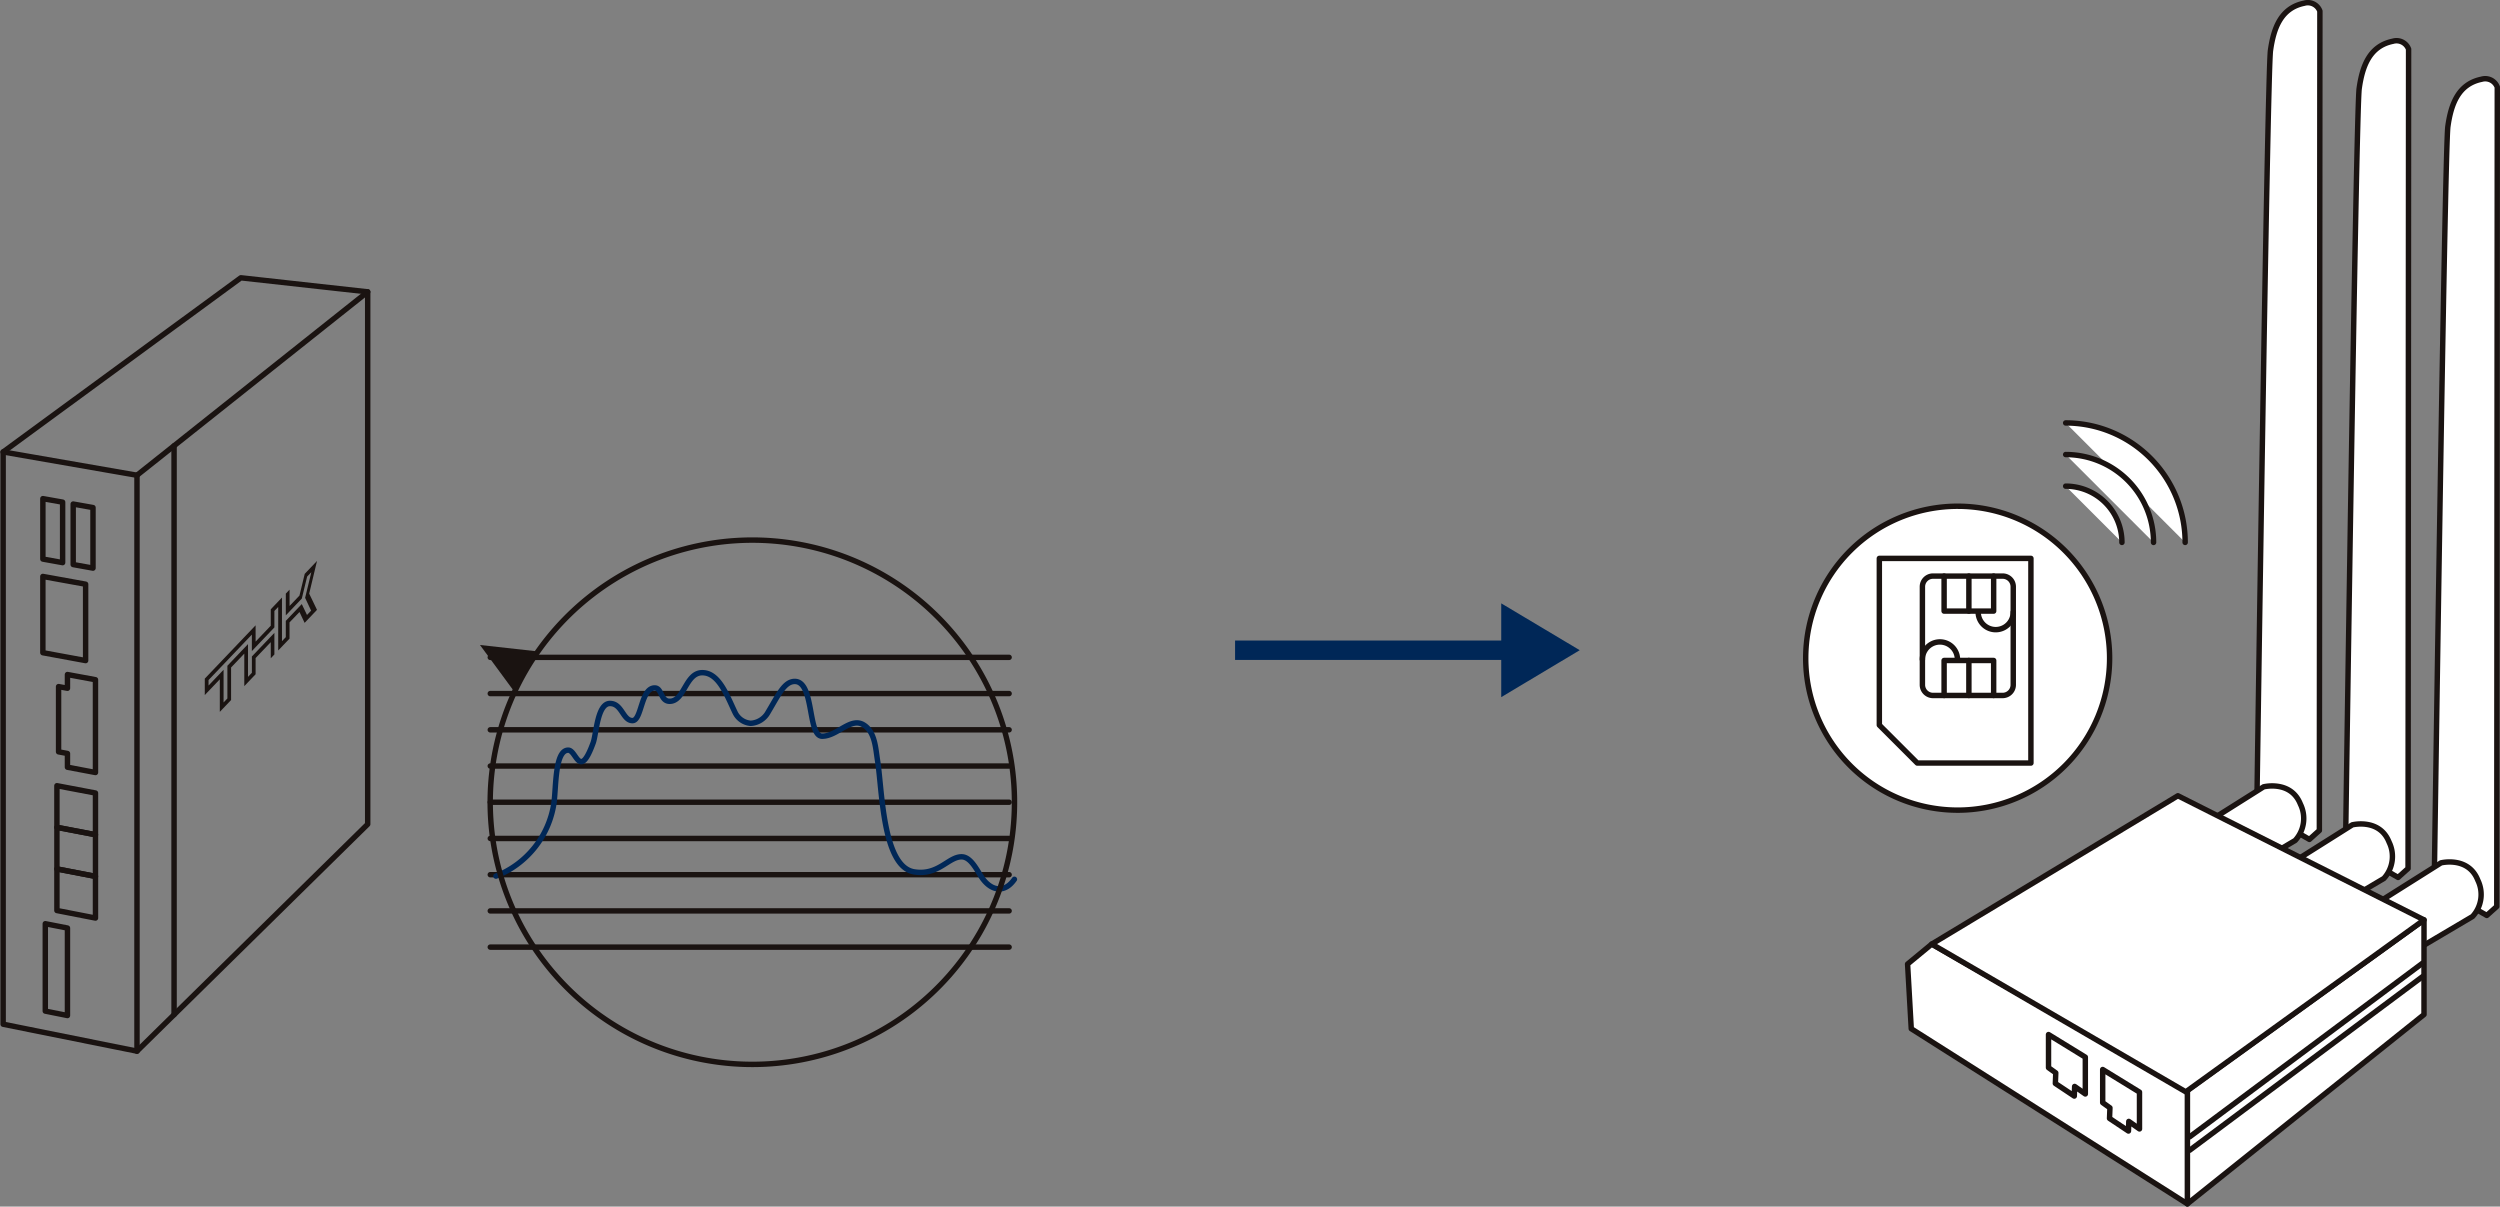
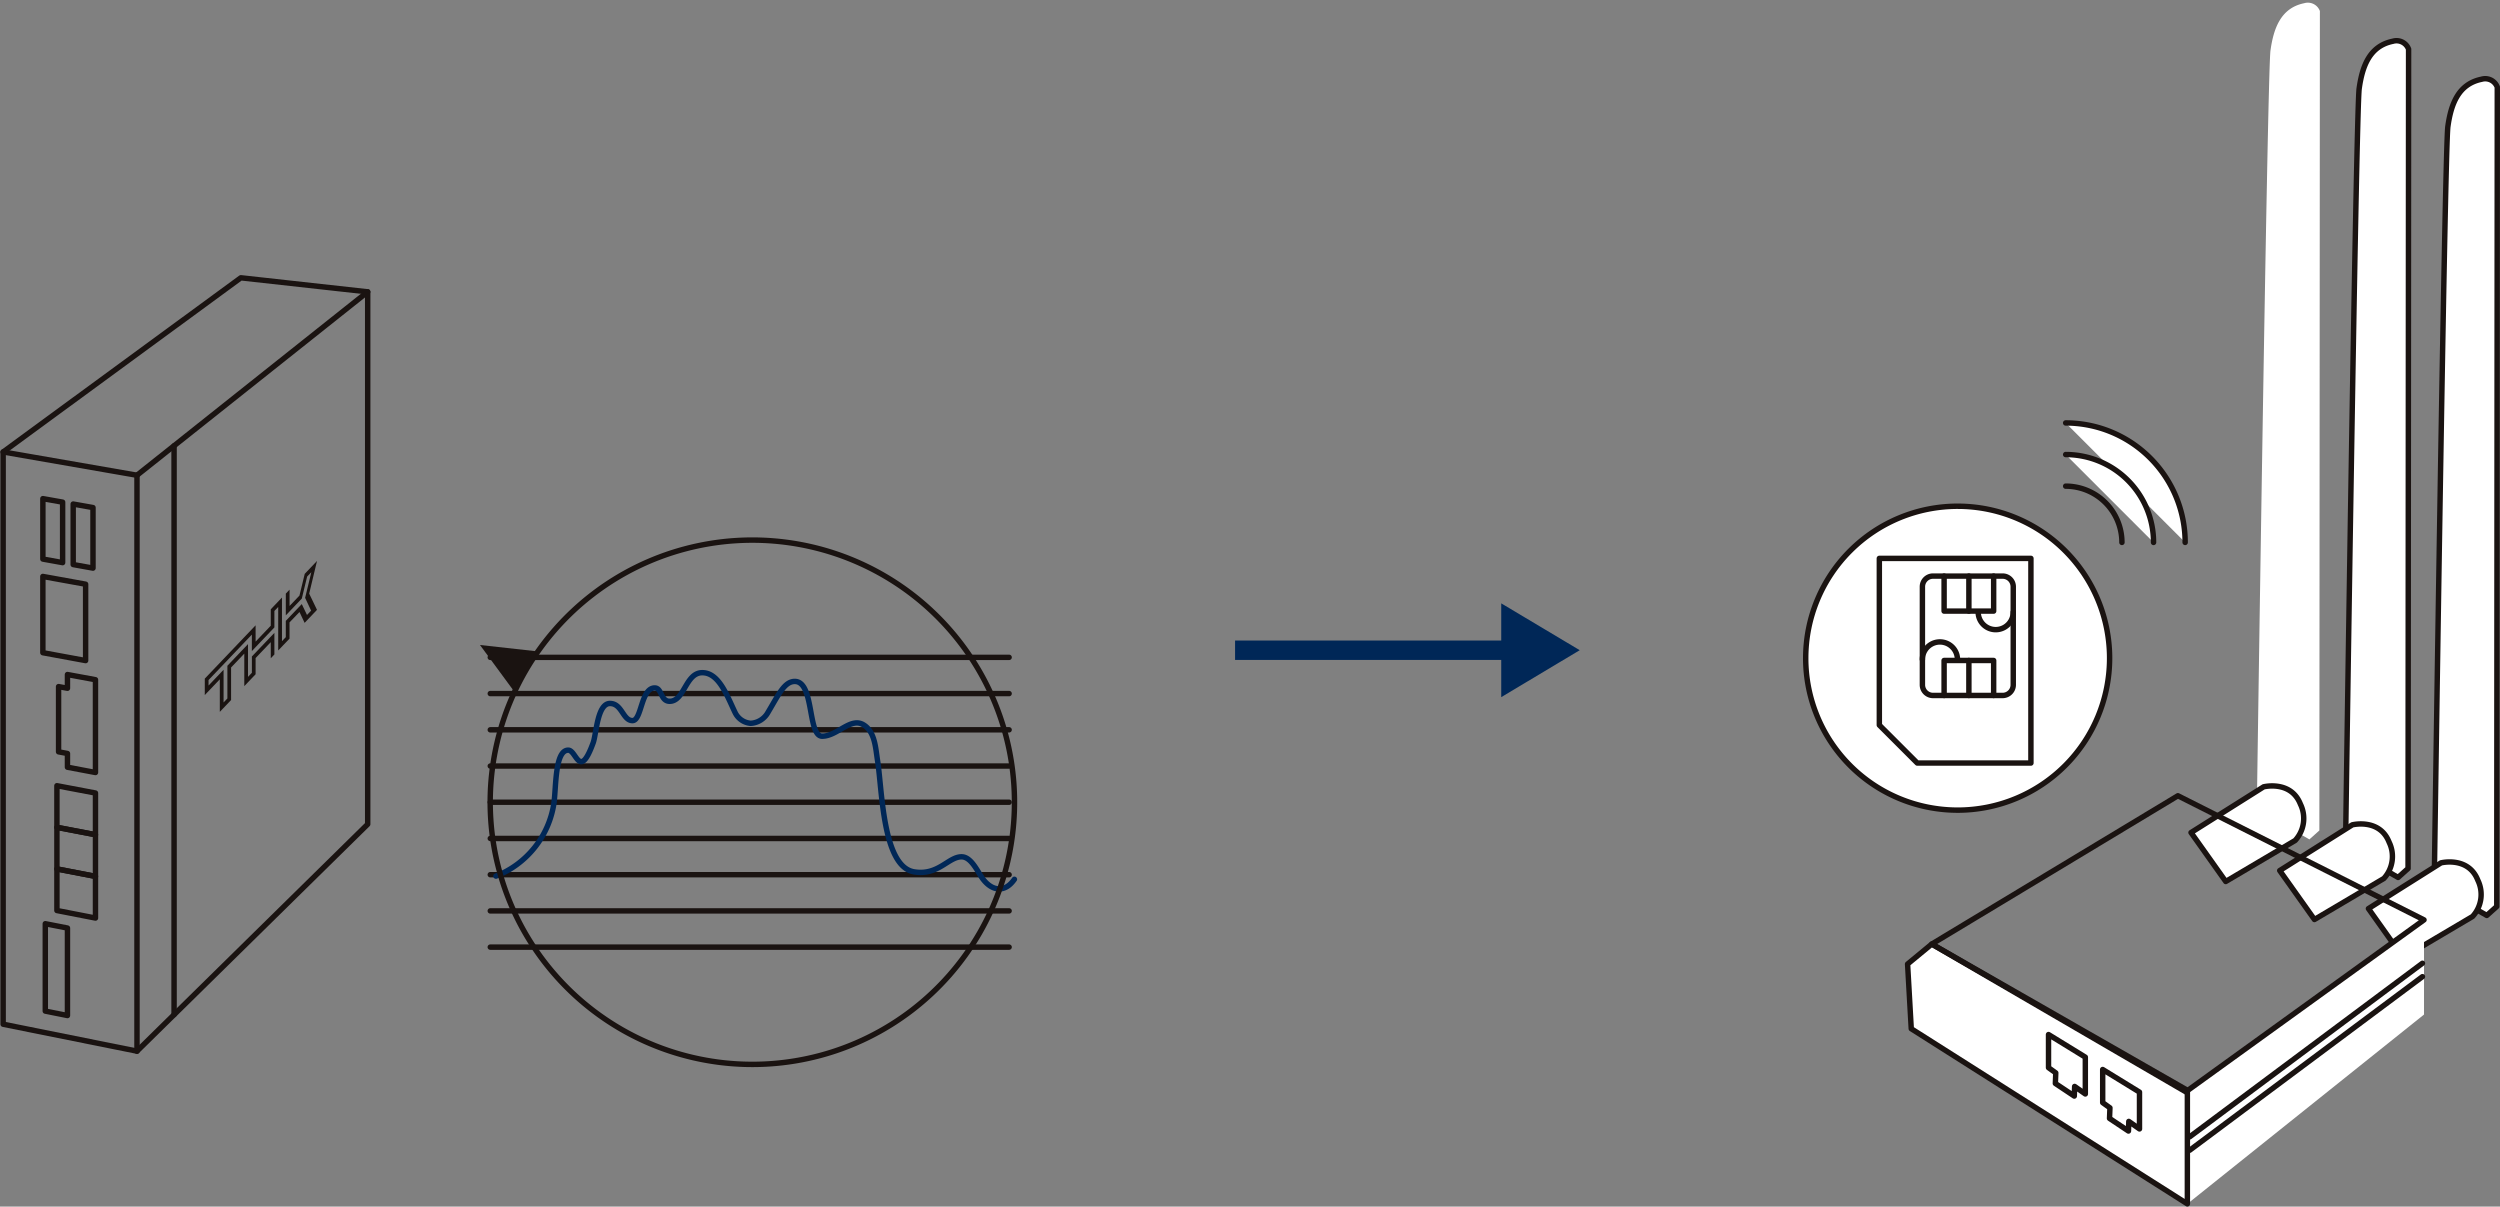
<svg xmlns="http://www.w3.org/2000/svg" width="275.992" height="133.203" viewBox="0 0 275.992 133.203">
  <rect x="0" y="0" width="275.992" height="133.203" fill="#808080" stroke="none" />
  <defs>
    <clipPath id="clip-path">
      <rect id="Rectangle_27760" data-name="Rectangle 27760" width="58.094" height="0.817" fill="none" />
    </clipPath>
  </defs>
  <g id="Group_29302" data-name="Group 29302" transform="translate(-29.48 -380.686)">
    <g id="Group_29094" data-name="Group 29094" transform="translate(-415.336 253.18)">
      <path id="Path_47186" data-name="Path 47186" d="M294.873,124.648l-3.816-5.188,6.4.712Z" transform="translate(206.747 79.25)" fill="#1a1311" />
      <g id="Group_29010" data-name="Group 29010" transform="translate(498.533 199.669)">
        <g id="Group_29009" data-name="Group 29009" clip-path="url(#clip-path)">
          <line id="Line_1563" data-name="Line 1563" x2="57.278" transform="translate(0.408 0.407)" fill="none" stroke="#1a1311" stroke-linecap="round" stroke-linejoin="round" stroke-width="0.6" />
        </g>
      </g>
      <rect id="Rectangle_27761" data-name="Rectangle 27761" width="58.094" height="0.818" transform="translate(498.533 199.668)" fill="none" />
      <g id="Group_29015" data-name="Group 29015" transform="translate(498.533 203.667)">
        <g id="Group_29014" data-name="Group 29014" clip-path="url(#clip-path)">
          <line id="Line_1564" data-name="Line 1564" x2="57.278" transform="translate(0.408 0.408)" fill="none" stroke="#1a1311" stroke-linecap="round" stroke-linejoin="round" stroke-width="0.6" />
        </g>
      </g>
      <rect id="Rectangle_27763" data-name="Rectangle 27763" width="58.094" height="0.817" transform="translate(498.533 203.667)" fill="none" />
      <g id="Group_29020" data-name="Group 29020" transform="translate(498.533 207.667)">
        <g id="Group_29019" data-name="Group 29019" clip-path="url(#clip-path)">
          <line id="Line_1565" data-name="Line 1565" x2="57.278" transform="translate(0.408 0.408)" fill="none" stroke="#1a1311" stroke-linecap="round" stroke-linejoin="round" stroke-width="0.6" />
        </g>
      </g>
      <rect id="Rectangle_27765" data-name="Rectangle 27765" width="58.094" height="0.817" transform="translate(498.533 207.667)" fill="none" />
      <g id="Group_29025" data-name="Group 29025" transform="translate(498.533 211.665)">
        <g id="Group_29024" data-name="Group 29024" clip-path="url(#clip-path)">
          <line id="Line_1566" data-name="Line 1566" x2="57.278" transform="translate(0.408 0.408)" fill="none" stroke="#1a1311" stroke-linecap="round" stroke-linejoin="round" stroke-width="0.6" />
        </g>
      </g>
-       <rect id="Rectangle_27767" data-name="Rectangle 27767" width="58.094" height="0.817" transform="translate(498.533 211.665)" fill="none" />
      <g id="Group_29030" data-name="Group 29030" transform="translate(498.533 215.662)">
        <g id="Group_29029" data-name="Group 29029" clip-path="url(#clip-path)">
          <line id="Line_1567" data-name="Line 1567" x2="57.278" transform="translate(0.408 0.408)" fill="none" stroke="#1a1311" stroke-linecap="round" stroke-linejoin="round" stroke-width="0.6" />
        </g>
      </g>
      <rect id="Rectangle_27769" data-name="Rectangle 27769" width="58.094" height="0.817" transform="translate(498.533 215.662)" fill="none" />
      <g id="Group_29035" data-name="Group 29035" transform="translate(498.533 219.662)">
        <g id="Group_29034" data-name="Group 29034" clip-path="url(#clip-path)">
          <line id="Line_1568" data-name="Line 1568" x2="57.278" transform="translate(0.408 0.408)" fill="none" stroke="#1a1311" stroke-linecap="round" stroke-linejoin="round" stroke-width="0.6" />
        </g>
      </g>
      <rect id="Rectangle_27771" data-name="Rectangle 27771" width="58.094" height="0.817" transform="translate(498.533 219.662)" fill="none" />
      <g id="Group_29040" data-name="Group 29040" transform="translate(498.533 223.66)">
        <g id="Group_29039" data-name="Group 29039" clip-path="url(#clip-path)">
          <line id="Line_1569" data-name="Line 1569" x2="57.278" transform="translate(0.408 0.409)" fill="none" stroke="#1a1311" stroke-linecap="round" stroke-linejoin="round" stroke-width="0.6" />
        </g>
      </g>
      <rect id="Rectangle_27773" data-name="Rectangle 27773" width="58.094" height="0.817" transform="translate(498.533 223.66)" fill="none" />
      <g id="Group_29045" data-name="Group 29045" transform="translate(498.533 227.66)">
        <g id="Group_29044" data-name="Group 29044" clip-path="url(#clip-path)">
          <line id="Line_1570" data-name="Line 1570" x2="57.278" transform="translate(0.408 0.407)" fill="none" stroke="#1a1311" stroke-linecap="round" stroke-linejoin="round" stroke-width="0.6" />
        </g>
      </g>
      <rect id="Rectangle_27775" data-name="Rectangle 27775" width="58.094" height="0.817" transform="translate(498.533 227.659)" fill="none" />
      <g id="Group_29050" data-name="Group 29050" transform="translate(498.533 231.657)">
        <g id="Group_29049" data-name="Group 29049" clip-path="url(#clip-path)">
          <line id="Line_1571" data-name="Line 1571" x2="57.278" transform="translate(0.408 0.408)" fill="none" stroke="#1a1311" stroke-linecap="round" stroke-linejoin="round" stroke-width="0.6" />
        </g>
      </g>
      <rect id="Rectangle_27777" data-name="Rectangle 27777" width="58.094" height="0.817" transform="translate(498.533 231.657)" fill="none" />
      <path id="Path_47187" data-name="Path 47187" d="M292.354,144.163a10.292,10.292,0,0,0,6.4-8.047c.249-1.811.1-5.857,1.581-5.857.916,0,1.233,3.342,2.754-.822.344-.944.452-4.332,1.85-4.332,1.336,0,1.419,1.892,2.488,1.892,1.023,0,.925-3.605,2.455-3.605.8,0,.629,1.472,1.649,1.472,1.636,0,1.743-3.157,3.6-3.157s2.741,2.576,3.617,4.388a2.088,2.088,0,0,0,1.728,1.2,2.331,2.331,0,0,0,1.911-1.211c1.161-1.942,1.806-3.412,2.956-3.412,2.162,0,1.4,6.047,3.021,6.047,1.673,0,3.148-2.145,4.585-1.248,1.255.784,1.308,2.538,1.539,4,.508,3.209.552,11.663,4.035,12.225,2.669.43,3.764-1.663,5.231-1.663,1.119,0,1.811,1.76,2.4,2.508,1.045,1.328,2.418,1.436,3.434-.024" transform="translate(207.215 80.062)" fill="none" stroke="#002757" stroke-linecap="round" stroke-linejoin="round" stroke-width="0.6" />
      <path id="Path_47188" data-name="Path 47188" d="M295.766,125.424a28.928,28.928,0,1,0,25.09-14.476,28.939,28.939,0,0,0-25.09,14.476" transform="translate(207.045 76.178)" fill="none" />
      <path id="Path_47189" data-name="Path 47189" d="M306.358,164.956a28.94,28.94,0,1,1,39.533-10.593A28.941,28.941,0,0,1,306.358,164.956Z" transform="translate(207.045 76.179)" fill="none" stroke="#1a1311" stroke-linecap="round" stroke-linejoin="round" stroke-width="0.6" />
      <path id="Path_47190" data-name="Path 47190" d="M277.678,116.247l.414-.433v1.8l1.093-1.147.581-2.4,1.357-1.424-.864,3.608.861,1.791-1.366,1.437-.566-1.2-1.1,1.149v1.792l-1.249,1.309V117.72l-.422.445v1.817l-2.488,2.612v-1.817l-4.782,5.016v.606l1.66-1.745v3.611l.421-.438v-3.612l2.275-2.39v3.616l.429-.45v-1.8l2.485-2.607v2.383l-.4.423v-1.781l-1.674,1.754v1.79l-1.248,1.311v-3.59l-1.459,1.53V128l-1.245,1.306V125.71l-1.659,1.739v-1.813l5.611-5.886v1.8l1.674-1.756v-1.811l1.237-1.3V121.5l.422-.442v-1.8l1.764-1.852.576,1.2.456-.476-.663-1.413.686-2.832-.464.484-.588,2.428-1.766,1.856Z" transform="translate(198.691 76.789)" fill="#1a1311" />
      <path id="Path_47191" data-name="Path 47191" d="M257.779,114.652l-2.18-.393v-6.671l2.18.388Z" transform="translate(193.95 74.966)" fill="none" stroke="#1a1311" stroke-linecap="round" stroke-linejoin="round" stroke-width="0.6" />
      <path id="Path_47192" data-name="Path 47192" d="M260.318,123.187l-4.72-.87V113.9l4.72.855Z" transform="translate(193.95 77.245)" fill="none" stroke="#1a1311" stroke-linecap="round" stroke-linejoin="round" stroke-width="0.6" />
      <path id="Path_47193" data-name="Path 47193" d="M260.244,115.1l-2.186-.393v-6.679l2.186.388Z" transform="translate(194.838 75.124)" fill="none" stroke="#1a1311" stroke-linecap="round" stroke-linejoin="round" stroke-width="0.6" />
      <path id="Path_47194" data-name="Path 47194" d="M256.738,135.469l4.257.814v-4.6l-4.257-.807Z" transform="translate(194.361 83.371)" fill="none" stroke="#1a1311" stroke-linecap="round" stroke-linejoin="round" stroke-width="0.6" />
      <path id="Path_47195" data-name="Path 47195" d="M256.738,138.844l4.257.823v-4.6l-4.257-.815Z" transform="translate(194.361 84.589)" fill="none" stroke="#1a1311" stroke-linecap="round" stroke-linejoin="round" stroke-width="0.6" />
      <path id="Path_47196" data-name="Path 47196" d="M256.738,142.217l4.257.831v-4.6l-4.257-.822Z" transform="translate(194.361 85.807)" fill="none" stroke="#1a1311" stroke-linecap="round" stroke-linejoin="round" stroke-width="0.6" />
      <path id="Path_47197" data-name="Path 47197" d="M258.242,152.207l-2.447-.489v-9.647l2.447.479Z" transform="translate(194.021 87.41)" fill="none" stroke="#1a1311" stroke-linecap="round" stroke-linejoin="round" stroke-width="0.6" />
      <path id="Path_47198" data-name="Path 47198" d="M257.853,121.857v1.513l-.98-.181v7.2l.98.184v1.515l3.093.584V122.429Z" transform="translate(194.41 80.116)" fill="none" stroke="#1a1311" stroke-linecap="round" stroke-linejoin="round" stroke-width="0.6" />
      <path id="Path_47199" data-name="Path 47199" d="M292.621,91.224V150L267.151,175.05l-14.775-2.972V108.9l26.241-19.227Z" transform="translate(192.787 68.5)" fill="none" stroke="#1a1311" stroke-linecap="round" stroke-linejoin="round" stroke-width="0.6" />
      <line id="Line_1572" data-name="Line 1572" y2="63.578" transform="translate(459.938 179.973)" fill="none" stroke="#1a1311" stroke-linecap="round" stroke-linejoin="round" stroke-width="0.6" />
      <line id="Line_1573" data-name="Line 1573" x1="14.775" y1="2.572" transform="translate(445.163 177.4)" fill="none" stroke="#1a1311" stroke-linecap="round" stroke-linejoin="round" stroke-width="0.6" />
      <line id="Line_1574" data-name="Line 1574" x1="25.469" y2="20.248" transform="translate(459.938 159.724)" fill="none" stroke="#1a1311" stroke-linecap="round" stroke-linejoin="round" stroke-width="0.6" />
      <line id="Line_1575" data-name="Line 1575" y2="62.806" transform="translate(464.033 176.718)" fill="none" stroke="#1a1311" stroke-linecap="round" stroke-linejoin="round" stroke-width="0.6" />
    </g>
    <g id="Group_29093" data-name="Group 29093" transform="translate(-426.145 283.654)">
      <path id="Path_47151" data-name="Path 47151" d="M420.222,56.1l-.058,90.454-1.1.987-5.806-3.31s1.161-81.28,1.509-83.776,1.161-4.7,3.716-5.225a1.418,1.418,0,0,1,1.742.87" transform="translate(291.511 42.158)" fill="#fff" />
-       <path id="Path_47152" data-name="Path 47152" d="M420.222,56.1l-.058,90.454-1.1.987-5.806-3.31s1.161-81.28,1.509-83.776,1.161-4.7,3.716-5.225A1.418,1.418,0,0,1,420.222,56.1Z" transform="translate(291.511 42.158)" fill="none" stroke="#1a1311" stroke-linecap="round" stroke-linejoin="round" stroke-width="0.6" />
      <path id="Path_47153" data-name="Path 47153" d="M407.143,133.137l8.013-5.05s3.018-.755,4.064,1.915a3.59,3.59,0,0,1-.582,4.005l-7.663,4.529Z" transform="translate(290.365 55.809)" fill="#fff" />
      <path id="Path_47154" data-name="Path 47154" d="M407.143,133.137l8.013-5.05s3.018-.755,4.064,1.915a3.59,3.59,0,0,1-.582,4.005l-7.663,4.529Z" transform="translate(290.365 55.809)" fill="none" stroke="#1a1311" stroke-linecap="round" stroke-linejoin="round" stroke-width="0.6" />
      <path id="Path_47155" data-name="Path 47155" d="M428.467,59.636l-.058,90.454-1.1.987-5.806-3.31s1.161-81.28,1.509-83.776,1.161-4.7,3.716-5.225a1.418,1.418,0,0,1,1.742.87" transform="translate(293.058 42.821)" fill="#fff" />
      <path id="Path_47156" data-name="Path 47156" d="M428.467,59.636l-.058,90.454-1.1.987-5.806-3.31s1.161-81.28,1.509-83.776,1.161-4.7,3.716-5.225A1.418,1.418,0,0,1,428.467,59.636Z" transform="translate(293.058 42.821)" fill="none" stroke="#1a1311" stroke-linecap="round" stroke-linejoin="round" stroke-width="0.6" />
      <path id="Path_47157" data-name="Path 47157" d="M415.389,136.671l8.012-5.05s3.019-.755,4.064,1.915a3.591,3.591,0,0,1-.581,4.005l-7.663,4.529Z" transform="translate(291.911 56.471)" fill="#fff" />
      <path id="Path_47158" data-name="Path 47158" d="M415.389,136.671l8.012-5.05s3.019-.755,4.064,1.915a3.591,3.591,0,0,1-.581,4.005l-7.663,4.529Z" transform="translate(291.911 56.471)" fill="none" stroke="#1a1311" stroke-linecap="round" stroke-linejoin="round" stroke-width="0.6" />
      <path id="Path_47159" data-name="Path 47159" d="M436.713,63.169l-.058,90.454-1.1.987-5.806-3.31s1.161-81.28,1.509-83.775,1.161-4.7,3.716-5.226a1.418,1.418,0,0,1,1.742.87" transform="translate(294.604 43.483)" fill="#fff" />
      <path id="Path_47160" data-name="Path 47160" d="M436.713,63.169l-.058,90.454-1.1.987-5.806-3.31s1.161-81.28,1.509-83.775,1.161-4.7,3.716-5.226A1.418,1.418,0,0,1,436.713,63.169Z" transform="translate(294.604 43.483)" fill="none" stroke="#1a1311" stroke-linecap="round" stroke-linejoin="round" stroke-width="0.6" />
      <path id="Path_47161" data-name="Path 47161" d="M423.635,140.205l8.012-5.05s3.019-.755,4.064,1.915a3.591,3.591,0,0,1-.581,4.005l-7.663,4.529Z" transform="translate(293.458 57.134)" fill="#fff" />
      <path id="Path_47162" data-name="Path 47162" d="M423.635,140.205l8.012-5.05s3.019-.755,4.064,1.915a3.591,3.591,0,0,1-.581,4.005l-7.663,4.529Z" transform="translate(293.458 57.134)" fill="none" stroke="#1a1311" stroke-linecap="round" stroke-linejoin="round" stroke-width="0.6" />
      <path id="Path_47163" data-name="Path 47163" d="M432.927,140.44v10.45l-26.126,20.9V159.25Z" transform="translate(290.301 58.144)" fill="#fff" />
-       <path id="Path_47164" data-name="Path 47164" d="M432.927,140.44v10.45l-26.126,20.9V159.25Z" transform="translate(290.301 58.144)" fill="none" stroke="#1a1311" stroke-linecap="round" stroke-linejoin="round" stroke-width="0.6" />
      <path id="Path_47165" data-name="Path 47165" d="M383.462,142.689l-2.671,2.206.406,7.14,30.481,19.334V158.828Z" transform="translate(285.425 58.565)" fill="#fff" />
      <path id="Path_47166" data-name="Path 47166" d="M383.462,142.689l-2.671,2.206.406,7.14,30.481,19.334V158.828Z" transform="translate(285.425 58.565)" fill="none" stroke="#1a1311" stroke-linecap="round" stroke-linejoin="round" stroke-width="0.6" />
      <path id="Path_47167" data-name="Path 47167" d="M393.894,151.1v3.658l.8.575-.045,1.167,2.09,1.393.038-1.063,1.18.831v-4.065Z" transform="translate(287.881 60.142)" fill="#fff" />
      <path id="Path_47168" data-name="Path 47168" d="M393.894,151.1v3.658l.8.575-.045,1.167,2.09,1.393.038-1.063,1.18.831v-4.065Z" transform="translate(287.881 60.142)" fill="none" stroke="#1a1311" stroke-linecap="round" stroke-linejoin="round" stroke-width="0.6" />
      <path id="Path_47169" data-name="Path 47169" d="M398.93,154.349v3.658l.8.575-.045,1.167,2.09,1.393.038-1.063,1.18.831v-4.065Z" transform="translate(288.825 60.752)" fill="#fff" />
      <path id="Path_47170" data-name="Path 47170" d="M398.93,154.349v3.658l.8.575-.045,1.167,2.09,1.393.038-1.063,1.18.831v-4.065Z" transform="translate(288.825 60.752)" fill="none" stroke="#1a1311" stroke-linecap="round" stroke-linejoin="round" stroke-width="0.6" />
-       <path id="Path_47171" data-name="Path 47171" d="M410.212,128.9,383.04,145.274l28.042,16.314,26.3-18.985Z" transform="translate(285.846 55.98)" fill="#fff" />
      <path id="Path_47172" data-name="Path 47172" d="M410.212,128.9,383.04,145.274l28.042,16.314,26.3-18.985Z" transform="translate(285.846 55.98)" fill="none" stroke="#1a1311" stroke-linecap="round" stroke-linejoin="round" stroke-width="0.6" />
      <line id="Line_1557" data-name="Line 1557" y1="19.159" x2="25.691" transform="translate(697.364 203.372)" fill="#fff" />
      <line id="Line_1558" data-name="Line 1558" y1="19.159" x2="25.691" transform="translate(697.364 203.372)" fill="none" stroke="#1a1311" stroke-linecap="round" stroke-linejoin="round" stroke-width="0.6" />
      <line id="Line_1559" data-name="Line 1559" y1="19.159" x2="25.691" transform="translate(697.364 204.853)" fill="#fff" />
      <line id="Line_1560" data-name="Line 1560" y1="19.159" x2="25.691" transform="translate(697.364 204.853)" fill="none" stroke="#1a1311" stroke-linecap="round" stroke-linejoin="round" stroke-width="0.6" />
      <path id="Path_47173" data-name="Path 47173" d="M404.87,118.761A16.774,16.774,0,1,1,388.1,101.987a16.774,16.774,0,0,1,16.774,16.774" transform="translate(283.648 50.933)" fill="#fff" />
      <path id="Path_47174" data-name="Path 47174" d="M404.87,118.761A16.774,16.774,0,1,1,388.1,101.987,16.774,16.774,0,0,1,404.87,118.761Z" transform="translate(283.648 50.933)" fill="none" stroke="#1a1311" stroke-linecap="round" stroke-linejoin="round" stroke-width="0.6" />
      <path id="Path_47175" data-name="Path 47175" d="M395.49,94.243a13.2,13.2,0,0,1,13.189,13.188" transform="translate(288.18 49.48)" fill="#fff" />
      <path id="Path_47176" data-name="Path 47176" d="M395.49,94.243a13.2,13.2,0,0,1,13.189,13.188" transform="translate(288.18 49.48)" fill="none" stroke="#1a1311" stroke-linecap="round" stroke-linejoin="round" stroke-width="0.6" />
      <path id="Path_47177" data-name="Path 47177" d="M395.49,97.181a9.7,9.7,0,0,1,9.7,9.7" transform="translate(288.18 50.032)" fill="#fff" />
      <path id="Path_47178" data-name="Path 47178" d="M395.49,97.181a9.7,9.7,0,0,1,9.7,9.7" transform="translate(288.18 50.032)" fill="none" stroke="#1a1311" stroke-linecap="round" stroke-linejoin="round" stroke-width="0.6" />
-       <path id="Path_47179" data-name="Path 47179" d="M395.49,100.119a6.216,6.216,0,0,1,6.209,6.209" transform="translate(288.18 50.583)" fill="#fff" />
      <path id="Path_47180" data-name="Path 47180" d="M395.49,100.119a6.216,6.216,0,0,1,6.209,6.209" transform="translate(288.18 50.583)" fill="none" stroke="#1a1311" stroke-linecap="round" stroke-linejoin="round" stroke-width="0.6" />
      <path id="Path_47181" data-name="Path 47181" d="M394.9,129.427H382.353l-4.187-4.187V106.834H394.9Z" transform="translate(284.932 51.842)" fill="none" stroke="#1a1311" stroke-linecap="round" stroke-linejoin="round" stroke-width="0.6" />
      <path id="Rectangle_27758" data-name="Rectangle 27758" d="M1.175,0h7.68A1.175,1.175,0,0,1,10.03,1.175v10.83a1.176,1.176,0,0,1-1.176,1.176H1.175A1.175,1.175,0,0,1,0,12.006V1.175A1.175,1.175,0,0,1,1.175,0Z" transform="translate(667.852 160.63)" fill="none" stroke="#1a1311" stroke-linecap="round" stroke-linejoin="round" stroke-width="0.6" />
      <path id="Path_47182" data-name="Path 47182" d="M384.187,120.189v-3.865h5.47v3.865" transform="translate(286.061 53.622)" fill="none" stroke="#1a1311" stroke-linecap="round" stroke-linejoin="round" stroke-width="0.6" />
      <line id="Line_1561" data-name="Line 1561" y1="3.865" transform="translate(672.983 169.946)" fill="none" stroke="#1a1311" stroke-linecap="round" stroke-linejoin="round" stroke-width="0.6" />
      <path id="Path_47183" data-name="Path 47183" d="M382.169,116.535a1.935,1.935,0,0,1,3.87,0" transform="translate(285.683 53.299)" fill="none" stroke="#1a1311" stroke-linecap="round" stroke-linejoin="round" stroke-width="0.6" />
      <path id="Path_47184" data-name="Path 47184" d="M389.657,108.48v3.865h-5.47V108.48" transform="translate(286.061 52.151)" fill="none" stroke="#1a1311" stroke-linecap="round" stroke-linejoin="round" stroke-width="0.6" />
      <line id="Line_1562" data-name="Line 1562" y2="3.865" transform="translate(672.983 160.63)" fill="none" stroke="#1a1311" stroke-linecap="round" stroke-linejoin="round" stroke-width="0.6" />
      <path id="Path_47185" data-name="Path 47185" d="M391.226,111.829a1.935,1.935,0,0,1-3.87,0" transform="translate(286.655 52.779)" fill="none" stroke="#1a1311" stroke-linecap="round" stroke-linejoin="round" stroke-width="0.6" />
    </g>
    <g id="Group_29109" data-name="Group 29109" transform="translate(165.828 447.293)">
      <line id="Line_1536" data-name="Line 1536" x2="30.666" y2="0.001" transform="translate(0 5.176)" fill="none" stroke="#002757" stroke-miterlimit="10" stroke-width="2.136" />
      <path id="Path_47098" data-name="Path 47098" d="M0,10.354,8.666,5.172,0,0Z" transform="translate(29.383 0.001)" fill="#002757" />
    </g>
  </g>
</svg>